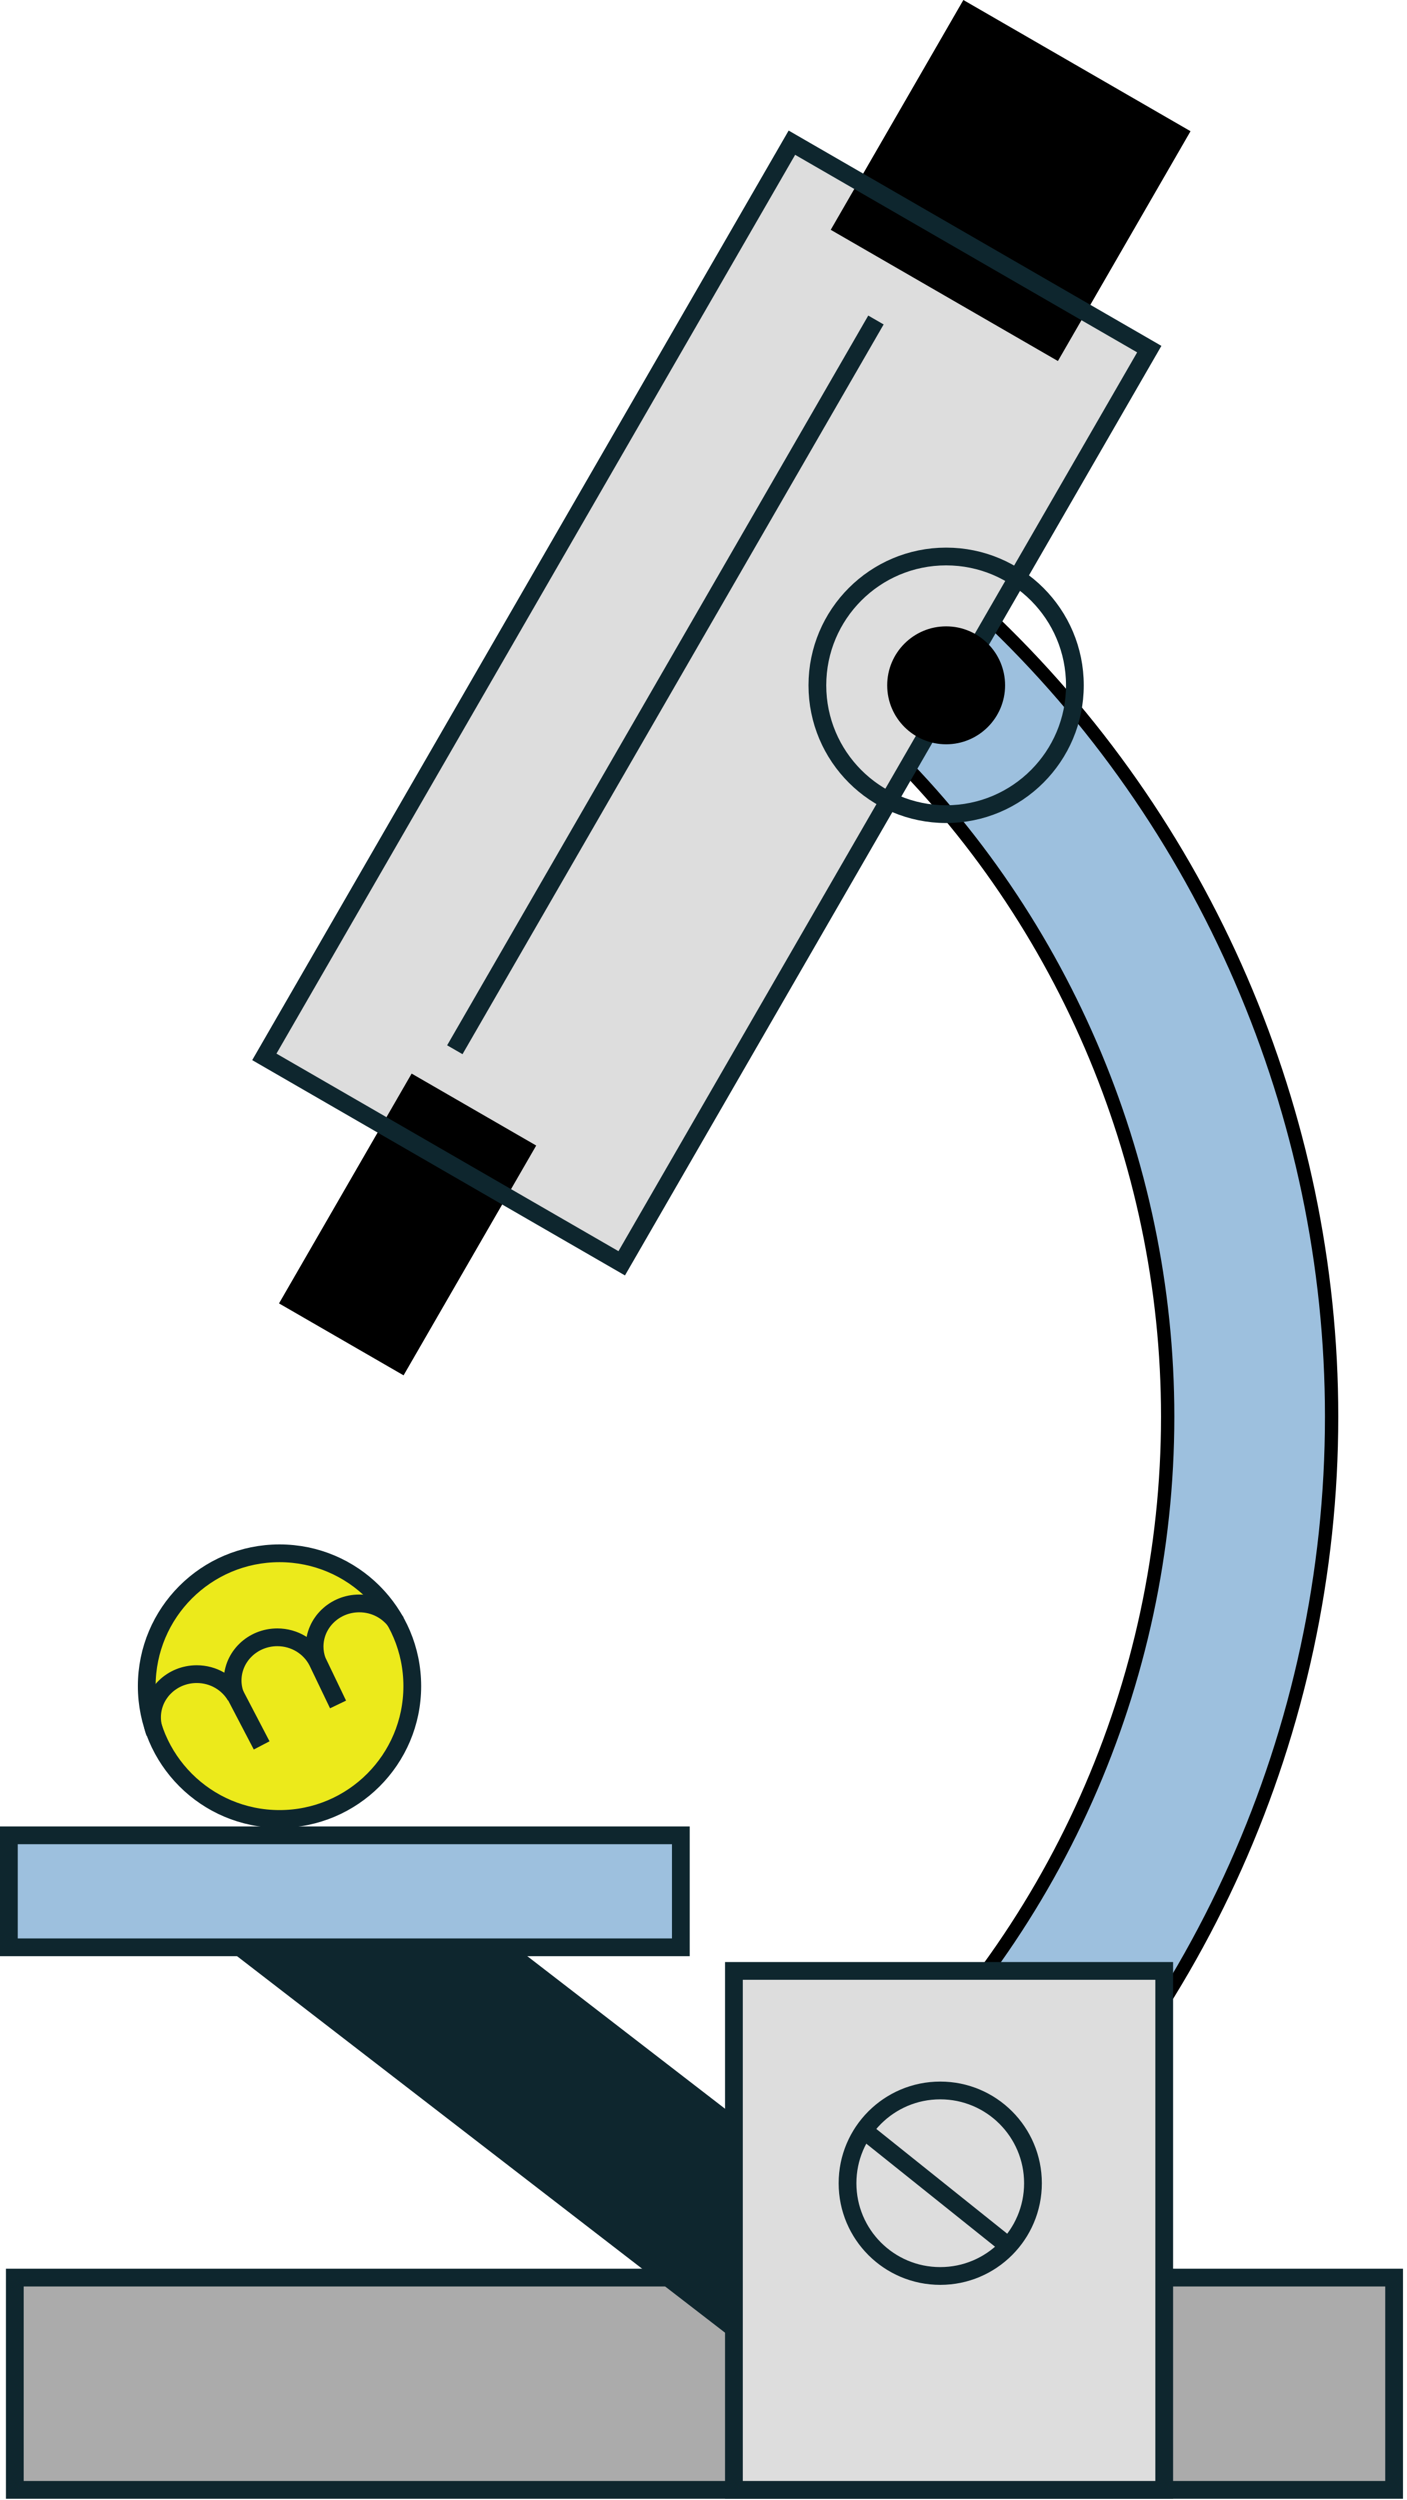
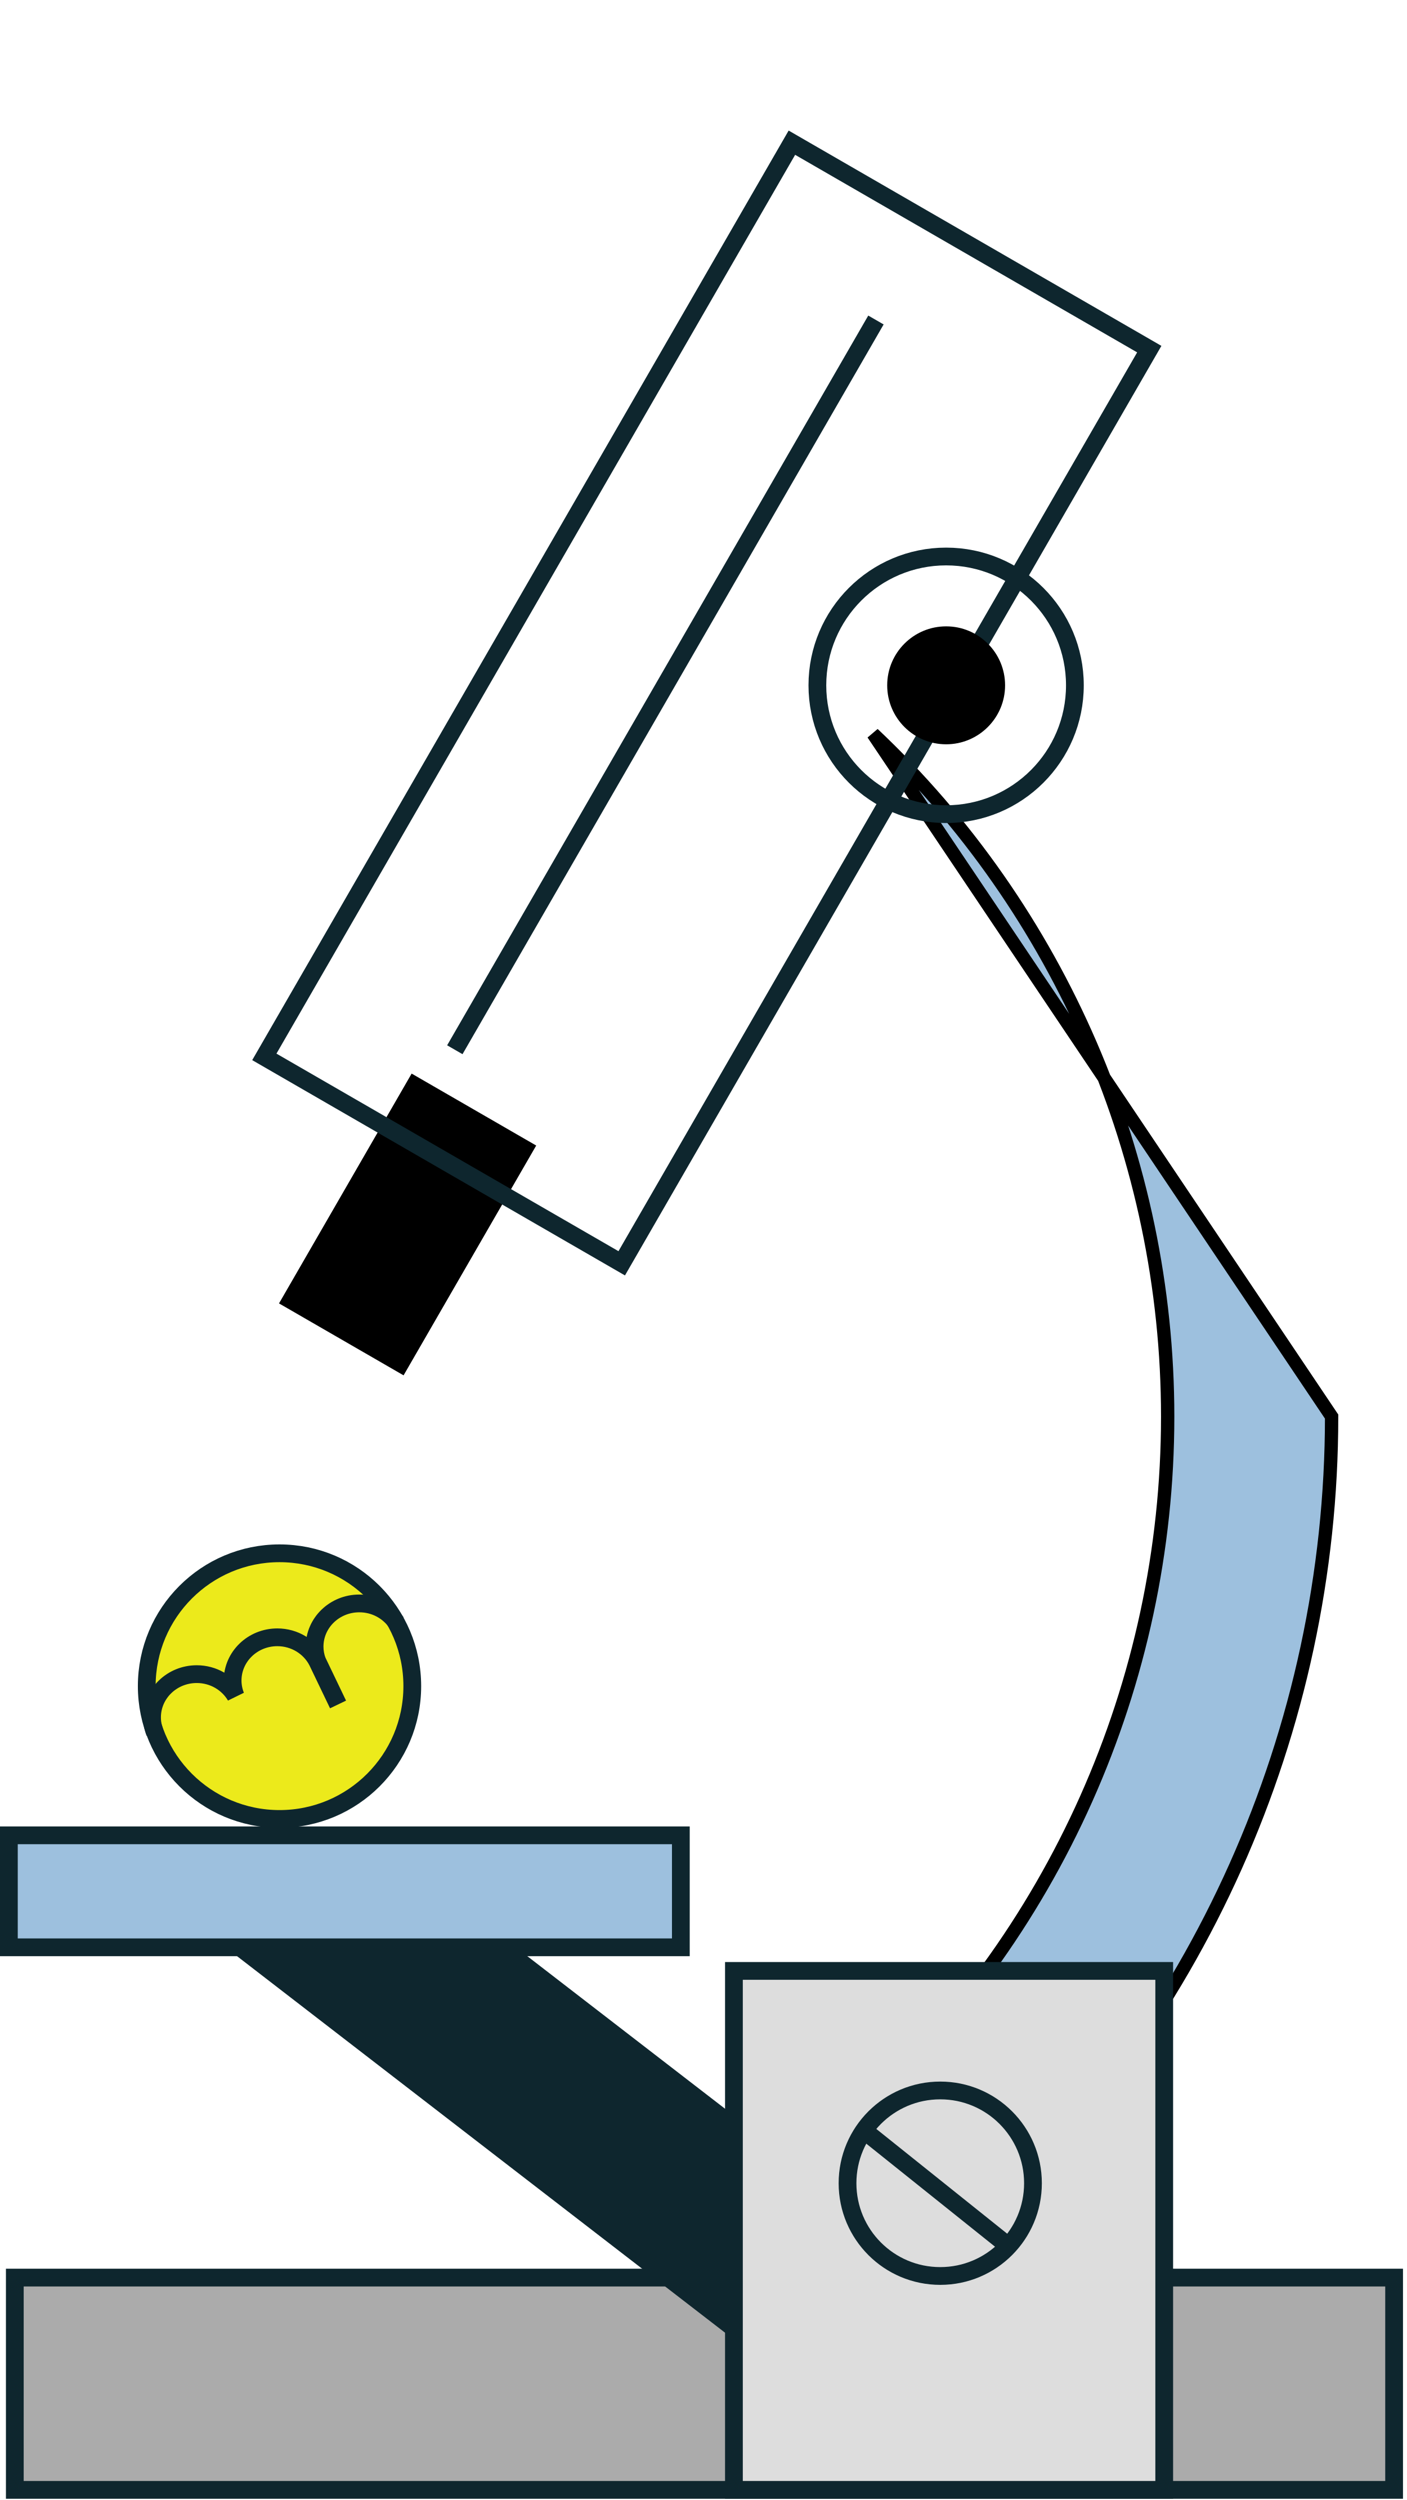
<svg xmlns="http://www.w3.org/2000/svg" width="317" height="563" viewBox="0 0 317 563" fill="none">
  <path d="M33.062 379.709C33.062 363.188 46.455 349.796 62.976 349.796C79.496 349.796 92.889 363.188 92.889 379.709C92.889 396.231 79.496 409.624 62.976 409.624C46.455 409.624 33.062 396.231 33.062 379.709Z" fill="#ECEA1B" />
-   <path d="M192.825 476.337L217.295 504.007C269.885 456.928 300.016 389.588 300.016 319.01C300.016 250.771 271.545 184.955 221.853 138.195L196.705 165.249C238.906 205.046 263.08 260.997 263.08 319.01C263.08 379.015 237.493 436.266 192.825 476.337Z" fill="#9DC0DE" stroke="black" stroke-width="3" />
-   <path d="M59.555 238.005L140.075 284.493L258.935 78.622L178.415 32.134L59.555 238.005Z" fill="#DDDDDD" />
+   <path d="M192.825 476.337L217.295 504.007C269.885 456.928 300.016 389.588 300.016 319.01L196.705 165.249C238.906 205.046 263.08 260.997 263.08 319.01C263.08 379.015 237.493 436.266 192.825 476.337Z" fill="#9DC0DE" stroke="black" stroke-width="3" />
  <path d="M33.062 379.709C33.062 363.188 46.455 349.796 62.976 349.796C79.496 349.796 92.889 363.188 92.889 379.709C92.889 396.231 79.496 409.624 62.976 409.624C46.455 409.624 33.062 396.231 33.062 379.709Z" stroke="#0E262E" stroke-width="4" stroke-miterlimit="10" />
  <path d="M34.897 390.167C34.481 389.101 34.254 387.946 34.254 386.739C34.254 381.365 38.765 377.009 44.329 377.009C48.089 377.009 51.361 379.002 53.091 381.949C52.657 380.862 52.409 379.683 52.409 378.446C52.409 373.073 56.919 368.715 62.483 368.715C66.395 368.715 69.778 370.873 71.447 374.018C71.085 373.014 70.877 371.938 70.877 370.814C70.877 365.441 75.387 361.085 80.953 361.085C84.429 361.085 87.495 362.786 89.306 365.374" stroke="#0E262E" stroke-width="4" stroke-miterlimit="10" />
-   <path d="M71.449 374.018L76.163 383.839L71.449 374.018Z" fill="#ECEA1B" />
  <path d="M71.449 374.018L76.163 383.839" stroke="#0E262E" stroke-width="4" stroke-miterlimit="10" />
  <path d="M52.324 380.364L58.951 393.059L52.324 380.364Z" fill="#ECEA1B" />
-   <path d="M52.324 380.364L58.951 393.059" stroke="#0E262E" stroke-width="4" stroke-miterlimit="10" />
  <path d="M62.863 293.523L90.927 309.724L120.807 257.972L92.743 241.769L62.863 293.523Z" fill="black" />
-   <path d="M187.168 51.753L238.348 81.303L268.228 29.549L217.048 7.62939e-05L187.168 51.753Z" fill="black" />
  <path d="M3.336 560.714H314.097V512.905H3.336V560.714Z" fill="#ABABAB" stroke="#0E262E" stroke-width="4" stroke-miterlimit="10" />
  <path d="M18.133 413.308L50.821 438.528L167.773 528.724L192.154 497.095L116.217 438.528L83.509 413.308H18.133Z" fill="#0E262E" />
  <path d="M2 438.528H153.397V413.308H2V438.528Z" fill="#9DC0DE" stroke="#0E262E" stroke-width="4" stroke-miterlimit="10" />
  <path d="M165.355 443.844H262.302V560.711H165.355V443.844Z" fill="#DDDDDD" stroke="#0E262E" stroke-width="4" stroke-miterlimit="10" />
  <path d="M59.555 238.005L140.075 284.493L258.935 78.622L178.415 32.134L59.555 238.005Z" stroke="#0E262E" stroke-width="4" stroke-miterlimit="10" />
  <path d="M197.353 72.064L102.473 236.4" stroke="#0E262E" stroke-width="4" stroke-miterlimit="10" />
  <path d="M184.156 154.333C184.156 138.31 197.144 125.322 213.166 125.322C229.187 125.322 242.175 138.31 242.175 154.333C242.175 170.354 229.187 183.342 213.166 183.342C197.144 183.342 184.156 170.354 184.156 154.333Z" stroke="#0E262E" stroke-width="4" stroke-miterlimit="10" />
  <path d="M199.887 154.333C199.887 146.999 205.832 141.052 213.167 141.052C220.501 141.052 226.447 146.999 226.447 154.333C226.447 161.668 220.501 167.613 213.167 167.613C205.832 167.613 199.887 161.668 199.887 154.333Z" fill="black" />
  <path d="M190.949 491.655C190.949 480.117 200.303 470.764 211.84 470.764C223.377 470.764 232.731 480.117 232.731 491.655C232.731 503.192 223.377 512.545 211.84 512.545C200.303 512.545 190.949 503.192 190.949 491.655Z" stroke="#0E262E" stroke-width="4" stroke-miterlimit="10" />
  <path d="M227.774 506.263L194.574 479.703" stroke="#0E262E" stroke-width="4" stroke-miterlimit="10" />
</svg>